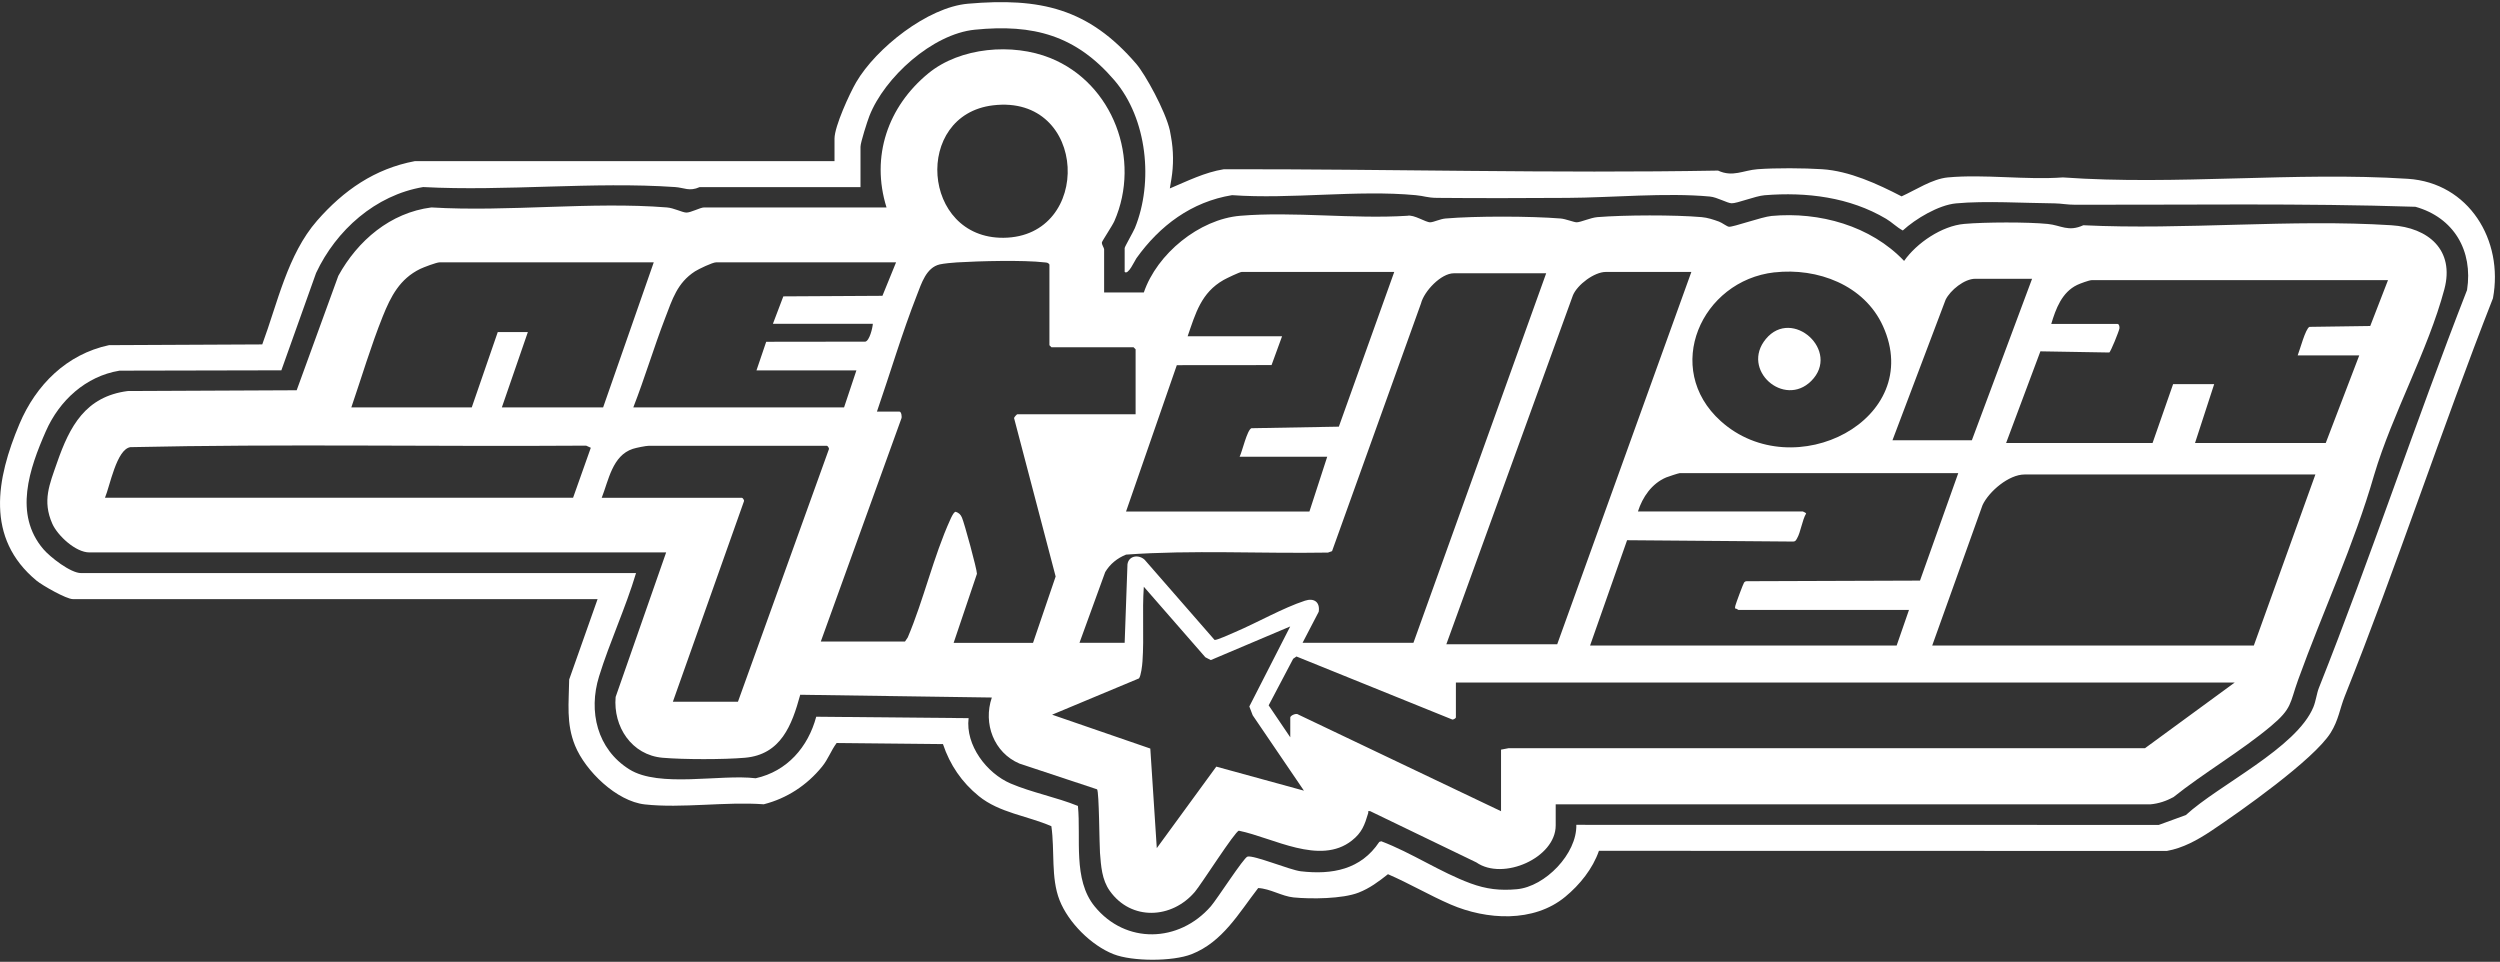
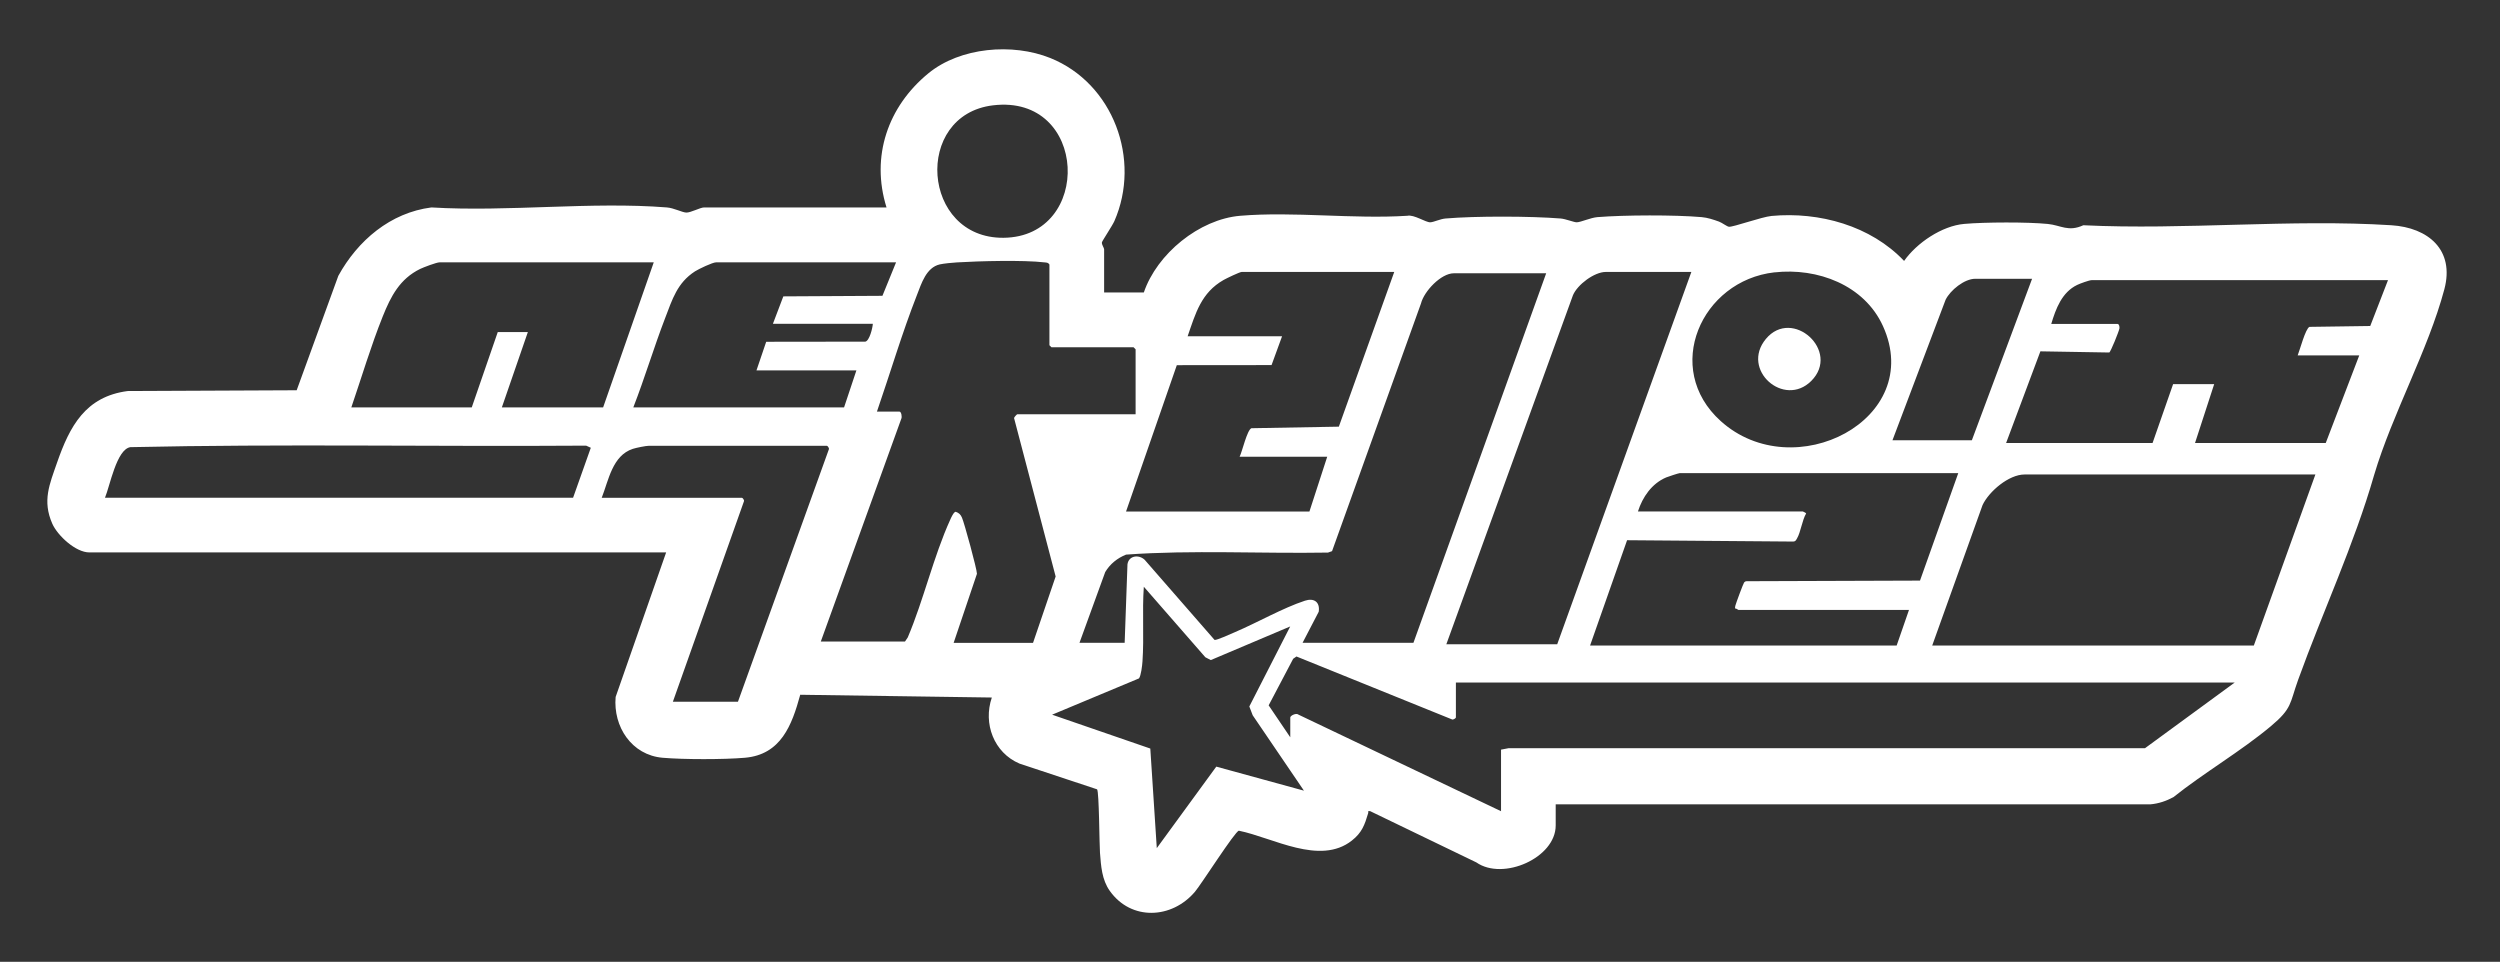
<svg xmlns="http://www.w3.org/2000/svg" id="Layer_1" data-name="Layer 1" viewBox="0 0 578.15 222.43">
  <rect x="0" y="0" width="578.15" height="222.43" fill="#333333" stroke="none" />
  <defs>
    <style>
      .cls-1 {
        fill: #fff;
      }
    </style>
  </defs>
-   <path class="cls-1" d="M270.53,43.58c4.07-1.71,8.07-3.73,12.49-4.44,38.16-.07,76.1.99,114.29.31,3.43,1.58,5.77-.06,9.15-.32,4.2-.31,10.68-.27,14.9,0,6.33.4,12.85,3.41,18.4,6.28,3.24-1.46,7.08-4.04,10.7-4.38,8.44-.78,18.05.62,26.61,0,26.12,1.87,53.76-1.36,79.76.32,14.12.91,22.2,14.21,19.69,27.63-11.95,30.48-22.13,61.66-34.27,92.03-1.16,2.91-1.42,5.5-3.26,8.45-3.88,6.21-20.94,18.24-27.63,22.7-3.11,2.07-6.51,3.97-10.25,4.63l-131.34-.03c-1.43,4.14-4.43,7.86-7.79,10.63-7.31,6.05-18.21,5.36-26.49,1.79-4.87-2.1-9.63-4.91-14.51-7.01-2.15,1.7-4.21,3.25-6.8,4.26-3.7,1.45-10.97,1.51-15.03,1.11-2.72-.27-5.38-2.02-8.18-2.17-4.5,5.81-8.21,12.47-15.41,15.3-4.37,1.71-13.67,1.71-18.03,0-5.18-2.03-10.47-7.33-12.5-12.5s-1.08-11.43-1.89-17.1c-5.51-2.4-12.02-3.09-16.78-6.96-3.94-3.2-6.68-7.22-8.29-12.03l-24.59-.25c-1.33,1.79-1.93,3.7-3.38,5.48-3.47,4.27-8.11,7.33-13.47,8.69-8.73-.65-18.96.97-27.51.03-6.53-.72-13.75-7.74-16.14-13.62-2.08-5.12-1.42-9.84-1.35-15.27l6.57-18.59H16.84c-1.5,0-7.06-3.17-8.39-4.27-11.89-9.84-9.29-23.58-3.95-36.24,3.8-9.01,10.91-16.13,20.71-18.22l35.44-.17c3.54-9.55,5.85-20.81,12.68-28.62,6.11-6.99,13.32-12.02,22.63-13.77h97.03s0-5.21,0-5.21c0-2.81,3.48-10.41,5.01-13.03,4.59-7.87,16.52-17.35,25.84-18.16,16.72-1.45,27.89,1.05,38.95,13.93,2.08,2.43,6.72,10.85,7.75,15.36l.26,1.43c.6,3.26.63,6.61.09,9.88l-.36,2.14ZM260.09,62.89v-5.54c0-.26,2.03-3.8,2.36-4.6,4.34-10.61,2.88-25.3-4.73-34.18-8.92-10.4-18.72-13.06-32.29-11.7-9.8.98-20.87,11.02-24.37,19.94-.47,1.19-2.06,6.15-2.06,7.12v9.34h-37.2c-2.38,1.07-3.59.13-5.67-.01-18.88-1.3-39.23,1.01-58.27,0-11.01,1.85-20.12,9.96-24.76,19.87l-8.03,22.51-37.43.08c-7.81,1.28-13.92,6.92-17.03,13.99-3.81,8.66-7.48,19.21-.58,27.29,1.59,1.86,6.3,5.53,8.71,5.53h128.35c-2.4,8.04-6.08,15.91-8.55,23.89-2.51,8.09-.46,16.83,7,21.5,6.91,4.33,21.08,1.07,29.22,2.06,7.26-1.6,12.13-7.21,14-14.23l35.24.33c-.76,6.25,4.17,12.74,9.73,15.12,4.85,2.07,10.62,3.18,15.55,5.18.74,7.5-1.2,17,3.85,23.21,7.18,8.84,19.54,8.44,26.89,0,1.42-1.63,7.58-11.23,8.47-11.49,1.42-.41,9.88,3.11,12.31,3.39,7.27.85,13.93-.39,18.17-6.79l.46-.15c6.99,2.64,13.7,7.18,20.66,9.74,3.62,1.33,6.8,1.71,10.7,1.35,6.54-.6,13.92-8.2,13.75-14.89l134.7.02,6.26-2.28c7.6-6.99,25.57-15.49,29.49-24.96.59-1.44.77-3.17,1.27-4.43,12.07-30.39,22.36-61.53,34.27-92.03,1.42-9.11-3.06-16.75-11.93-19.25-26.15-.85-52.47-.42-78.69-.47-1.89,0-3.22-.3-4.72-.32-7-.06-16.05-.63-22.82,0-4.04.37-9.38,3.56-12.33,6.27-1.4-.74-2.51-1.91-3.87-2.71-8.43-5-18.4-6.23-28.1-5.44-2.16.18-6.32,1.89-7.61,1.86-1.01-.02-3.35-1.41-5.04-1.56-10.11-.94-22.72.26-32.92.31-10.03.06-20.07.09-30.1,0-2.4-.02-2.96-.44-5.04-.63-13.43-1.26-28.8.98-42.44,0-9.36,1.53-16.72,7.04-22.12,14.6-.39.54-1.89,3.97-2.72,3.14Z" />
  <path class="cls-1" d="M255.34,67.64h9.18c3.03-8.93,12.8-16.94,22.3-17.74,12.36-1.03,26.13.8,38.64,0,1.53-.34,4.25,1.55,5.31,1.51.8-.03,2.29-.78,3.53-.88,6.94-.59,19.64-.56,26.61,0,1.16.09,3.13.9,3.73.88.98-.03,3.2-1.07,4.79-1.2,6.3-.5,17.81-.54,24.08,0,1.39.12,2.73.57,4.03,1.04.74.27,1.83,1.15,2.31,1.19.98.09,7.59-2.29,9.83-2.5,11.07-1.02,22.93,2.26,30.66,10.4,2.91-4.15,8.73-8.11,13.91-8.56,4.8-.42,14.56-.46,19.32.01,3.03.3,4.74,1.9,8.22.3,23.34,1.14,48.07-1.48,71.24,0,8.55.55,14.67,5.72,12.25,14.81-3.74,14.05-12.04,28.82-16.24,42.95-4.65,16.16-11.88,31.61-17.56,47.33-1.99,5.51-1.33,6.58-6.33,10.77-6.89,5.77-15.45,10.75-22.53,16.4-1.64.89-3.43,1.5-5.31,1.66h-137.54s0,4.89,0,4.89c0,7.49-12.18,12.85-18.35,8.54l-24.55-11.85c-.68-.12-.36.1-.46.45-.82,2.73-1.43,4.5-3.78,6.35-7.38,5.82-18.22-.67-26.13-2.28-.87.09-8.66,12.35-10.15,14.11-5.32,6.3-14.74,6.79-19.7-.19-1.84-2.59-2.03-5.73-2.27-8.81-.15-1.96-.19-14.09-.67-14.68l-17.94-5.95c-5.93-2.52-8.46-9.27-6.4-15.28l-44.31-.64c-1.92,7.03-4.45,13.85-12.81,14.57-4.87.42-14.14.42-19.01,0-7.17-.62-11.47-7.19-10.87-14.06l11.68-33.43H20.64c-3.13,0-7.33-3.88-8.55-6.65-2.33-5.29-.64-9.09,1.1-14.1,2.93-8.43,6.58-15.3,16.35-16.57l39.07-.18,9.63-26.46c4.48-8.16,12.04-14.61,21.53-15.82,17.68,1.07,36.97-1.39,54.46,0,1.62.13,3.49,1.14,4.47,1.19s3.26-1.18,4.06-1.18h42.26c-3.68-11.8.31-23.33,9.66-31.01,7.39-6.07,19.5-7.06,28.22-3.55,14.55,5.86,21.05,23.47,14.81,37.72-.43.98-2.84,4.62-2.88,4.9-.08.53.51,1.3.51,1.59v9.97ZM229.63,24.36c-18.46,2.23-16.54,30.79,2.43,30.63,20.74-.18,19.63-33.29-2.43-30.63ZM151.2,60.67h-49.54c-.71,0-3.69,1.14-4.49,1.52-4.72,2.31-6.78,6.32-8.65,10.97-2.75,6.86-4.88,14.06-7.27,21.05h27.85l6.01-17.41h6.96l-6.01,17.41h23.42l11.71-33.55ZM207.23,60.67h-41.62c-.83,0-4.03,1.54-4.88,2.08-4.13,2.66-5.25,6.5-6.91,10.81-2.62,6.81-4.71,13.85-7.36,20.65h48.74l2.85-8.55h-23.11l2.25-6.62,22.92-.03c.96-.18,1.68-3.15,1.74-4.12h-23.11l2.41-6.35,22.92-.13,3.16-7.76ZM262.62,95.81v-15.03l-.47-.47h-18.99l-.47-.47v-18.67c-.28-.45-.63-.44-1.09-.49-4.97-.58-15.09-.31-20.29,0-1.04.06-3.02.25-3.97.46-3.16.73-4.25,4.45-5.28,7.07-3.46,8.82-6.17,18.03-9.26,26.98h5.22c.42,0,.64,1.24.41,1.66l-18.61,51.51h19.47l.64-.95c3.67-8.64,5.97-18.76,9.82-27.22.2-.45.79-1.8,1.26-1.84.75.26,1.13.62,1.45,1.34.55,1.24,3.48,11.97,3.47,13.01l-5.39,15.97h18.36l5.23-15.35-9.62-36.65c.06-.23.64-.86.74-.86h27.38ZM322.44,62.89h-35.29c-.45,0-3.54,1.49-4.17,1.85-5.2,2.95-6.49,7.71-8.33,13.03h21.84l-2.43,6.66-21.91.02-11.74,33.84h42.41l4.11-12.66h-20.26c.59-1.14,1.74-6.25,2.74-6.6l20.21-.36,12.81-35.77ZM391.13,62.89h-19.78c-2.64,0-6.56,2.93-7.59,5.39l-29.28,80.71h25.64l31.02-86.09ZM410.37,62.98c-16.94,1.91-25.96,22.23-12.42,34.41,16.89,15.2,47.32-.38,37.5-21.99-4.31-9.49-15.14-13.53-25.08-12.41ZM357.58,63.2h-21.37c-2.97,0-6.88,4.16-7.59,6.97l-20.57,57.29-.94.33c-15.54.27-31.26-.64-46.7.47-2.02.81-3.72,2.18-4.82,4.04l-5.95,16.36h10.45l.65-18.18c.31-2.03,2.65-2.28,3.98-1.02l16.16,18.53c.48.12,3.96-1.47,4.74-1.81,5.09-2.17,11.09-5.6,16.16-7.26,2.06-.68,3.53.27,3.19,2.55l-3.74,7.19h25.64l30.7-85.46ZM469.94,64.47h-13.14c-2.52,0-5.77,2.64-6.86,4.85l-12.29,32.5h18.36l13.93-37.35ZM552.24,64.79h-68.53c-.55,0-2.7.79-3.34,1.1-3.54,1.7-4.95,5.52-6,9.03h15.35c.33,0,.48.63.42,1.03-.09.61-2.03,5.46-2.36,5.57l-15.92-.27-7.93,21.2h33.87l4.75-13.61h9.5l-4.43,13.61h30.23l7.75-20.26h-14.24c.47-1.13,1.82-6.28,2.74-6.6l14.04-.2,4.11-10.61ZM132.53,115.11l4.1-11.56-1.08-.49c-35.13.25-70.31-.43-105.4.35-3.2.49-4.74,9.03-5.87,11.69h108.25ZM155.63,162.28h15.03l21.04-58.42c.07-.26-.33-.77-.47-.77h-41.15c-.69,0-2.96.46-3.73.71-4.75,1.56-5.6,7.28-7.2,11.32h32.44c.14,0,.54.5.47.77l-16.45,46.39ZM452.85,109.42h-64.41c-.23,0-2.7.81-3.12.99-3.33,1.42-5.46,4.52-6.53,7.87h38.14s.76.34.76.46c-.93,1.56-1.26,4.35-2.11,5.78-.23.38-.33.7-.86.72l-38.44-.31-8.56,24.36h70.9l2.85-8.23h-39.41c-.11,0-.49-.38-.78-.33-.07-.24,0-.47.05-.7.13-.54,1.82-5.08,2-5.3s.35-.32.63-.32l40.06-.14,8.85-24.86ZM535.46,109.73h-67.26c-3.63,0-8.21,3.89-9.71,7.06l-11.65,32.5h74.38l14.24-39.57ZM298.38,144.87l-18.37,7.78-1.26-.65-14.23-16.31c-.4,5.68.08,11.62-.31,17.26-.06.93-.33,3.31-.81,3.94l-20.09,8.39,22.71,7.83,1.5,23.03,13.76-18.85,20.27,5.56-11.85-17.43-.78-2.04,9.46-18.51ZM336.69,157.85v8.07c0,.17-.54.5-.8.49l-36.07-14.59-.76.53-5.67,10.77,5,7.39v-4.59c0-.42,1.39-1.12,1.9-.65l46.84,22.33v-14.24l1.73-.33h147.19s20.74-15.18,20.74-15.18h-180.1Z" />
  <path class="cls-1" d="M418.87,88.1c-6.29,6.28-16.39-2.59-10.5-9.71,6.11-7.38,17.39,2.82,10.5,9.71Z" />
</svg>